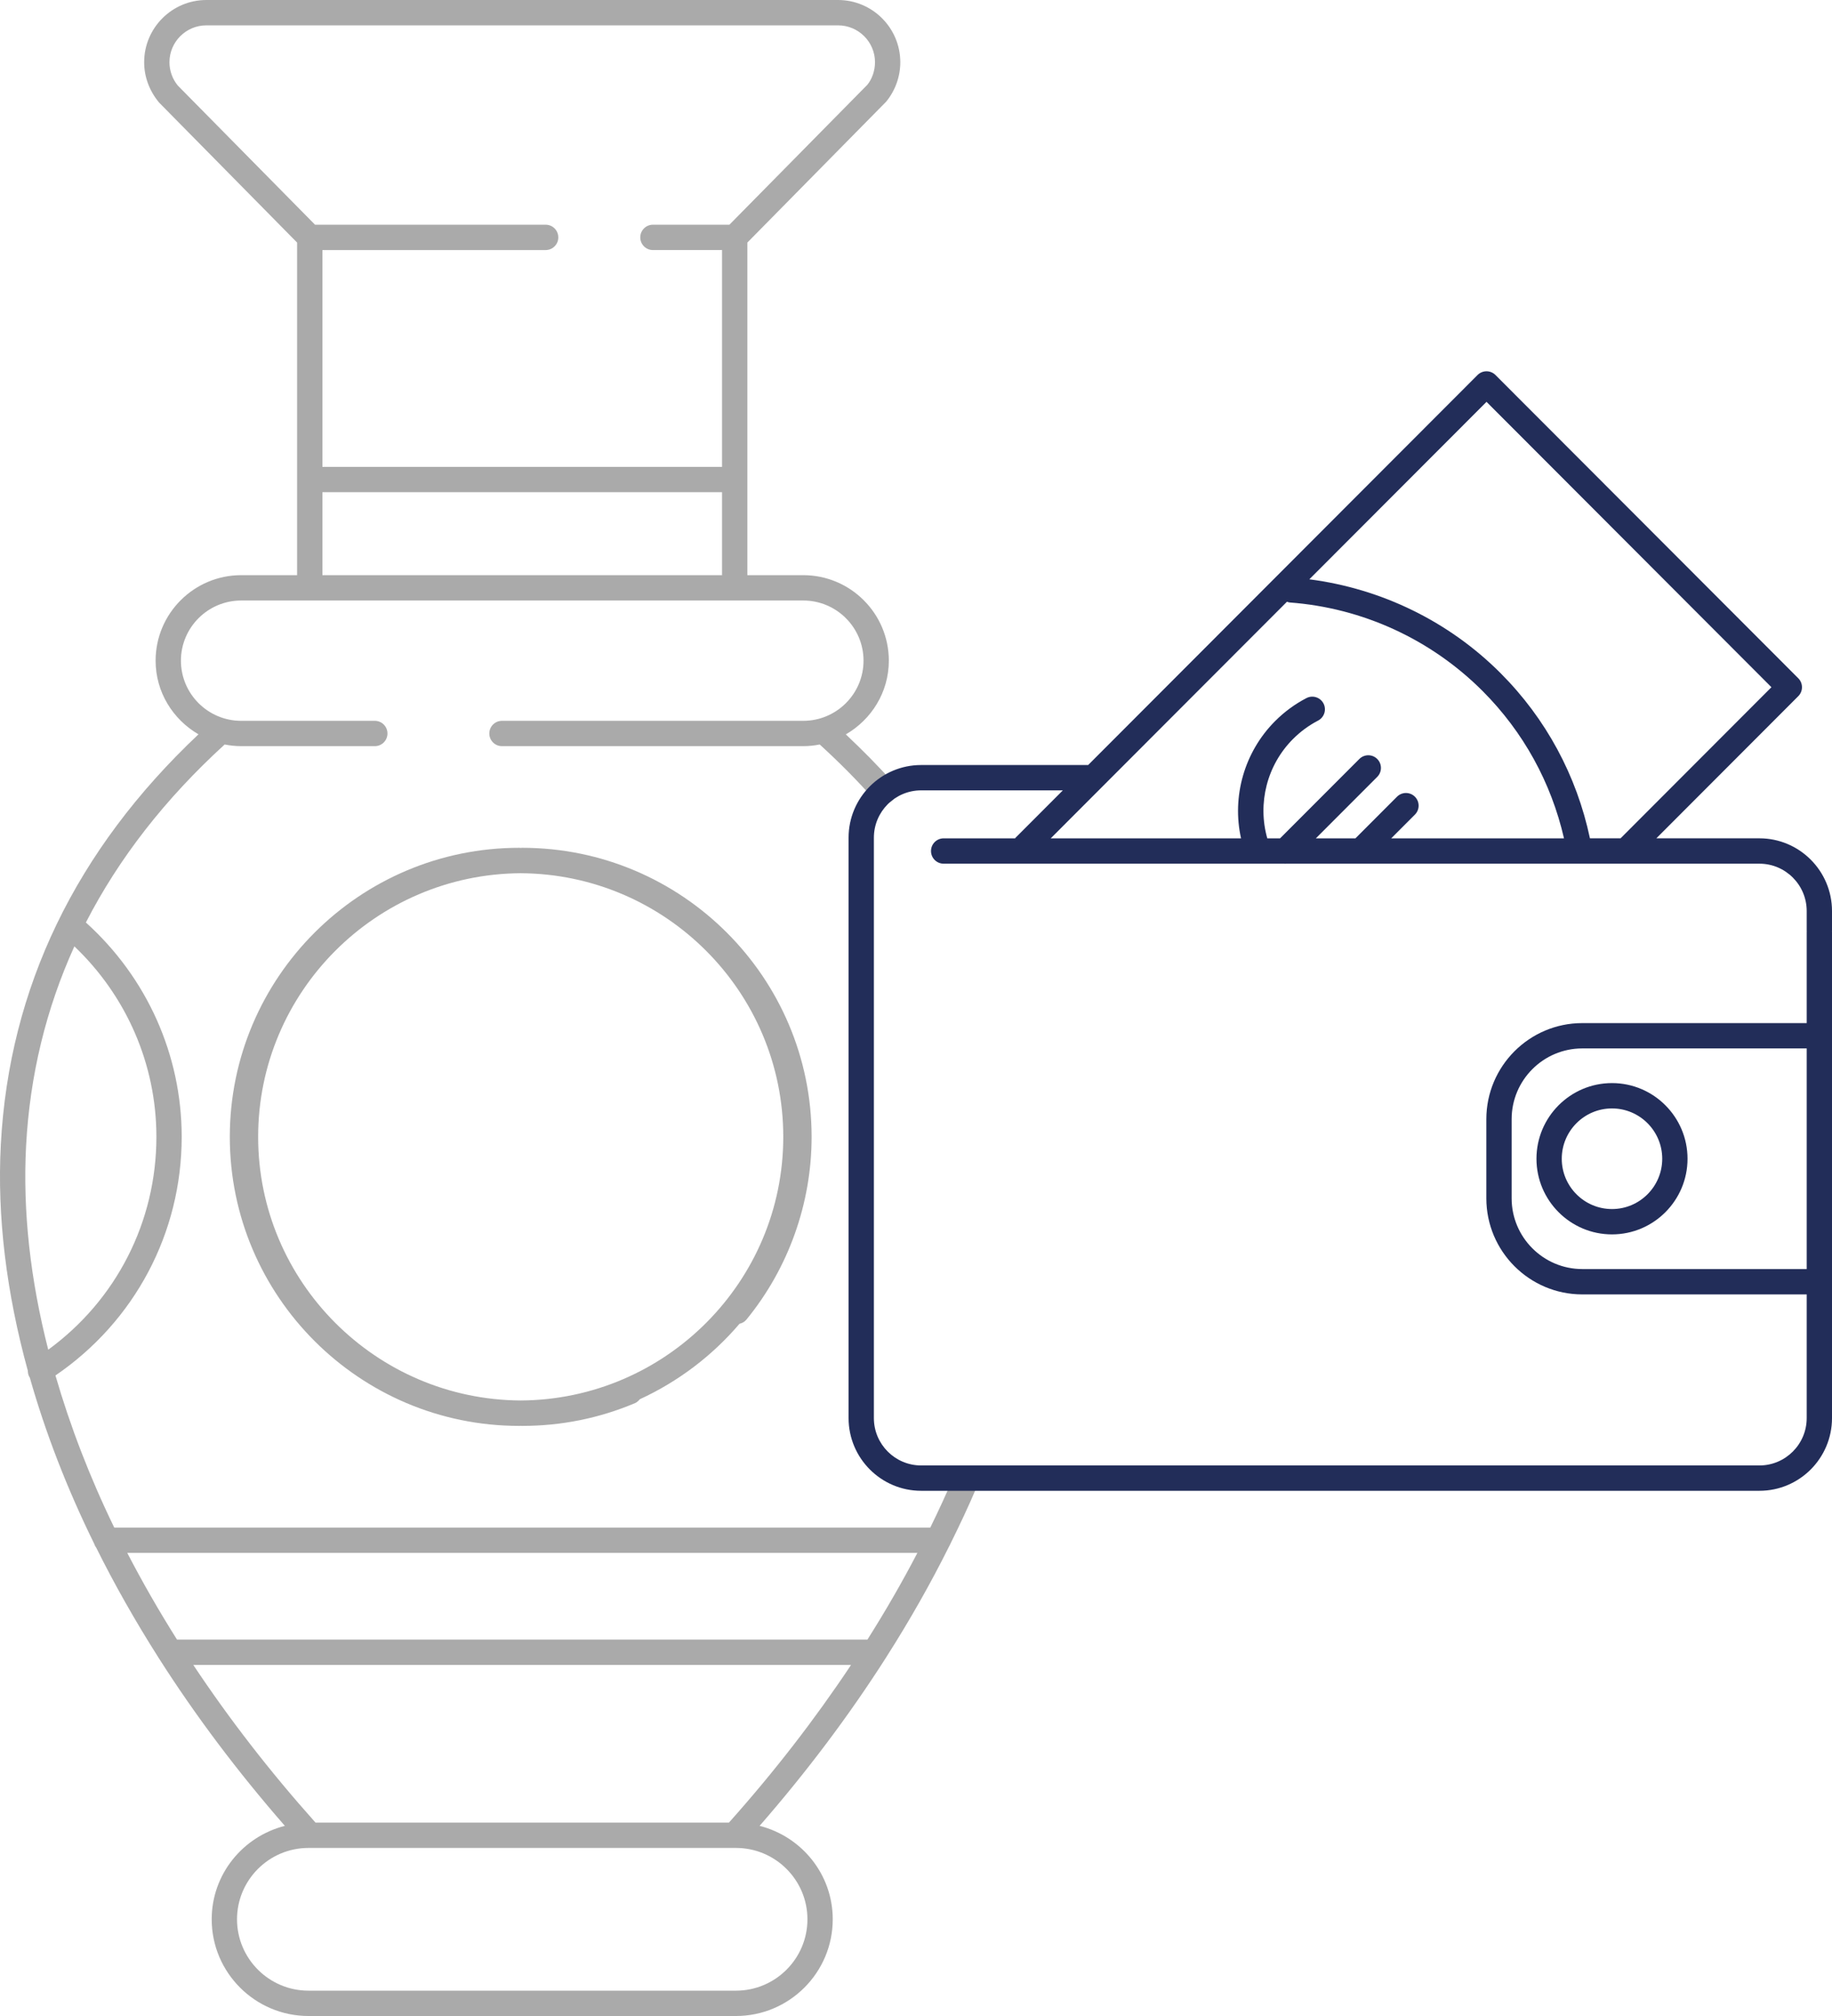
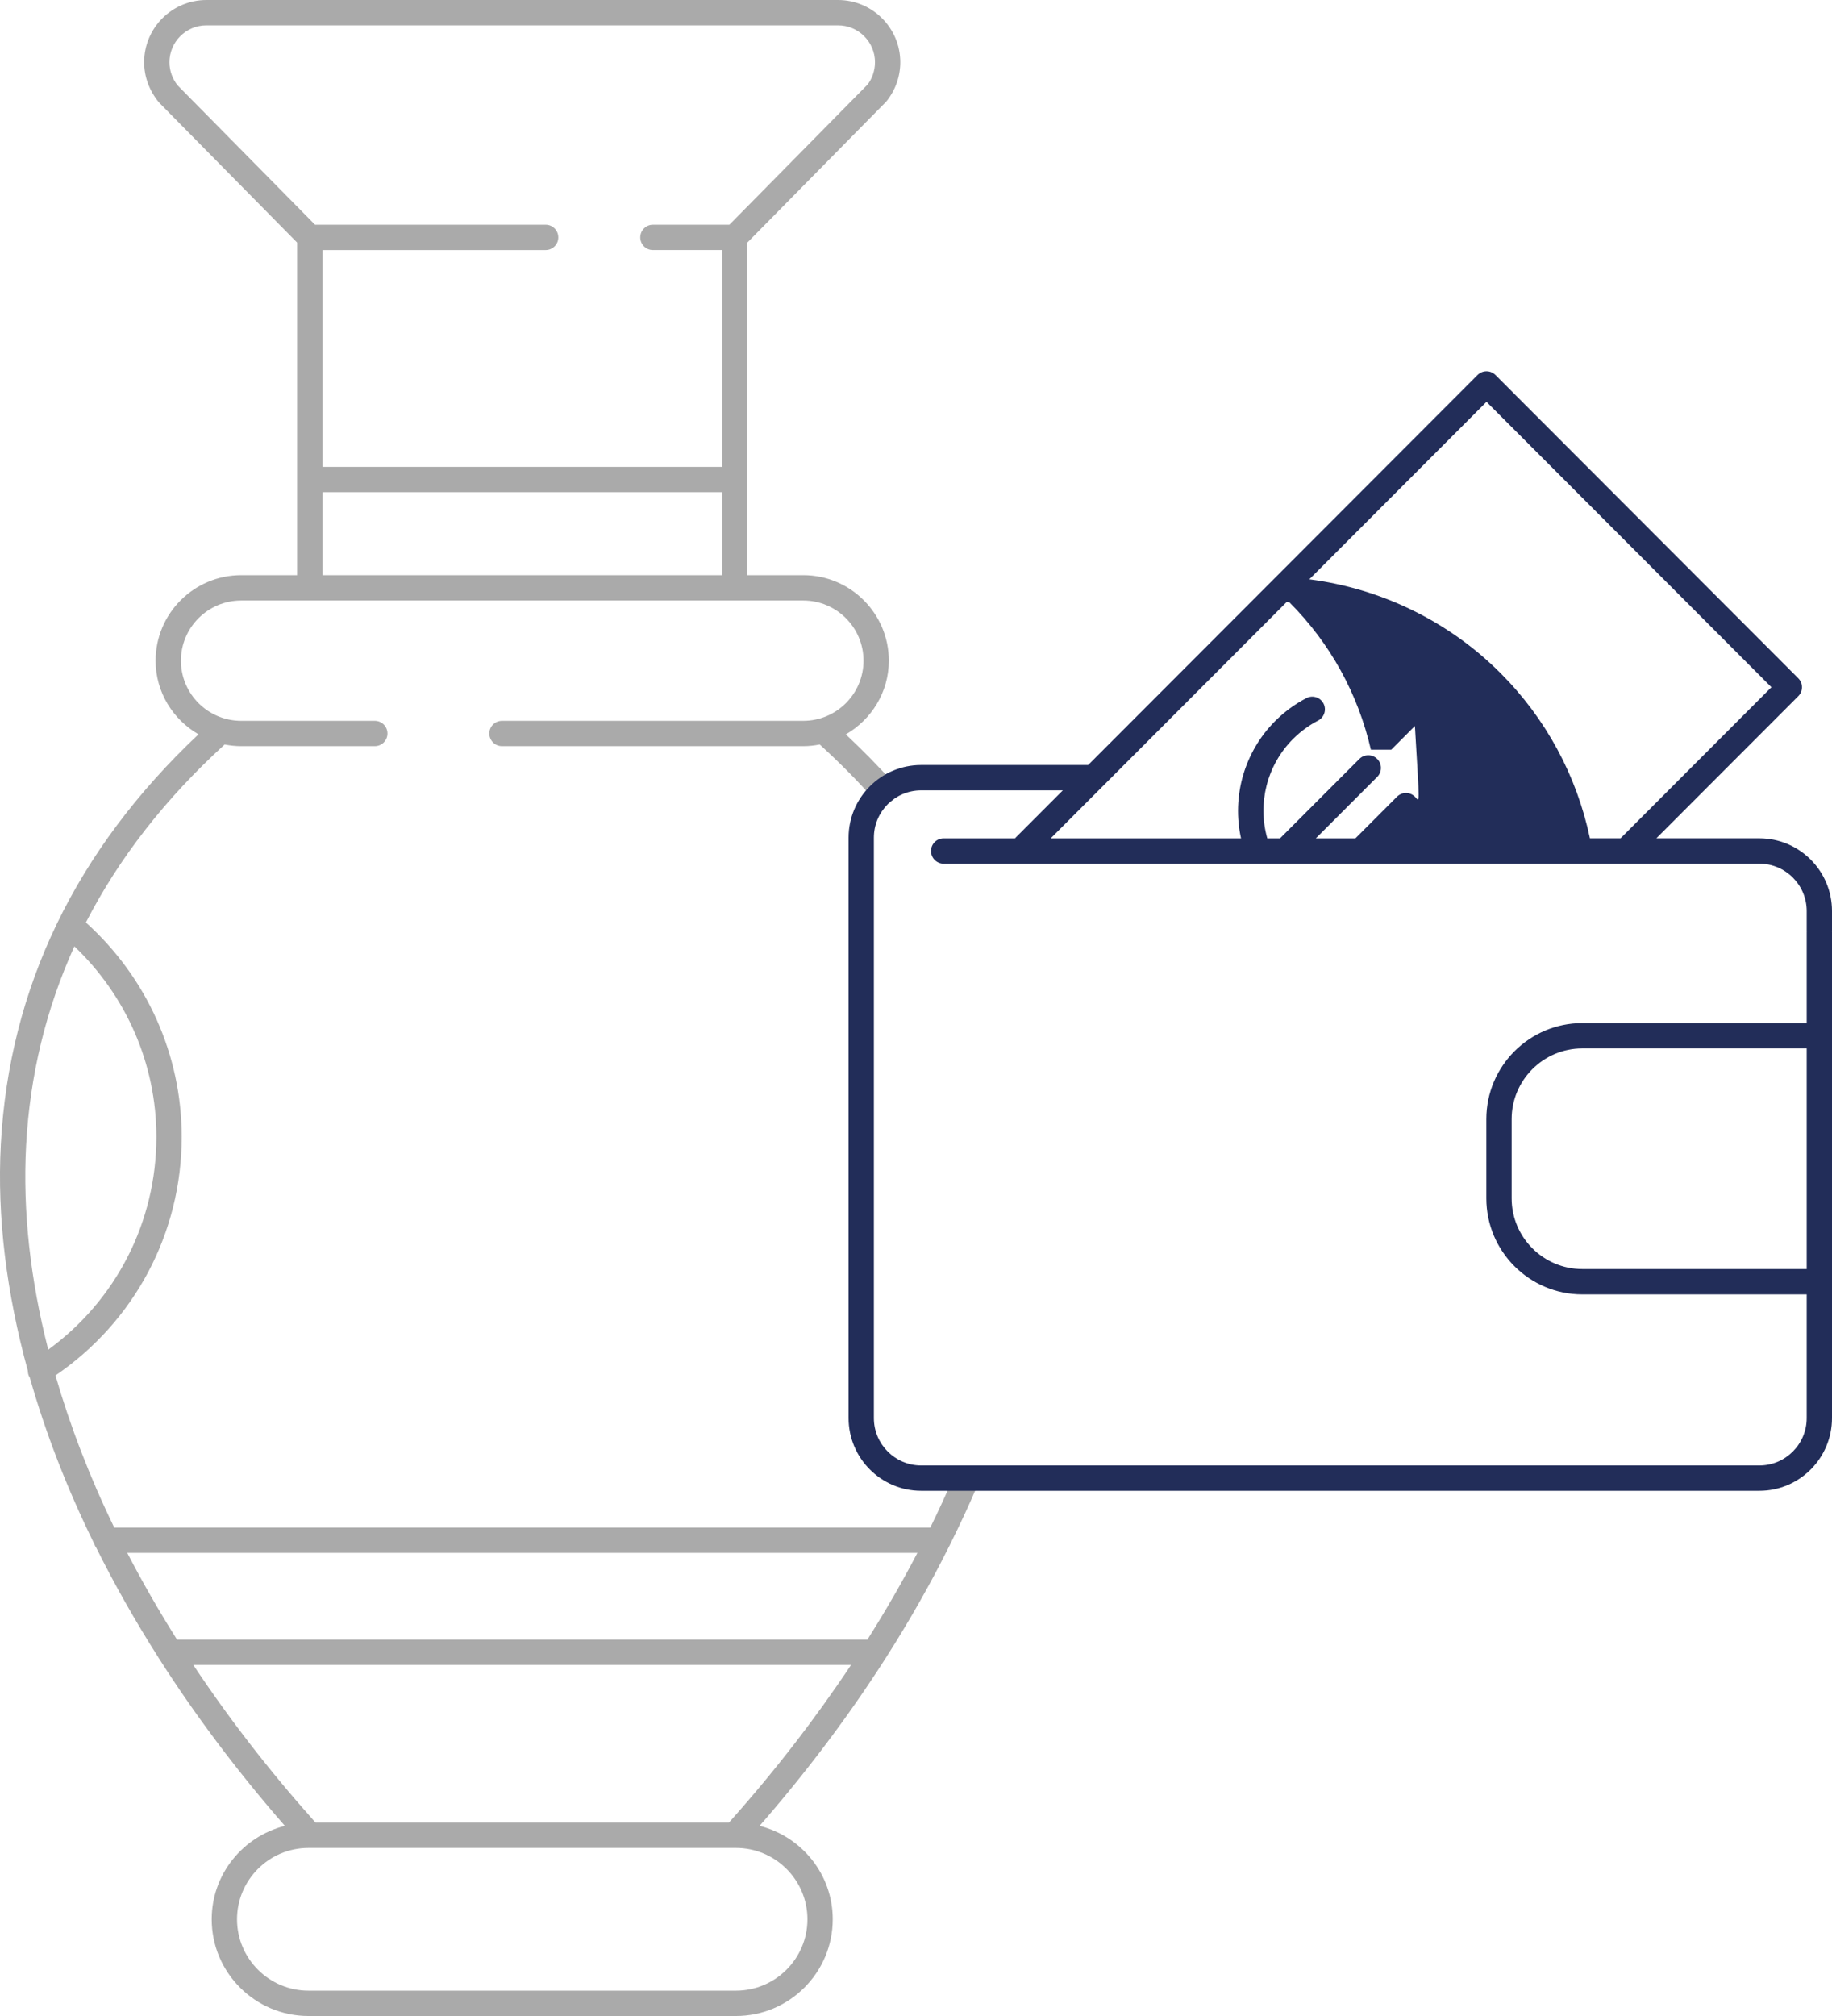
<svg xmlns="http://www.w3.org/2000/svg" version="1.1" id="Layer_1" x="0px" y="0px" width="100px" height="110px" viewBox="0 0 100 110" style="enable-background:new 0 0 100 110;" xml:space="preserve">
  <path style="fill:#AAAAAA;" d="M48.378,90.42c1.275-1.999,2.42-4.018,3.427-6.039c0.02-0.036,0.041-0.071,0.056-0.11  c0.518-1.046,1.012-2.091,1.453-3.133c0.149-0.352-0.015-0.758-0.366-0.907c-0.352-0.149-0.757,0.016-0.905,0.368  c-0.387,0.915-0.813,1.832-1.262,2.75H6.236c-1.35-2.777-2.413-5.554-3.209-8.299c4.322-2.949,6.891-7.77,6.891-13.019  c0-4.481-1.909-8.704-5.23-11.696c1.799-3.504,4.327-6.749,7.575-9.713c0.292,0.058,0.594,0.091,0.902,0.091h7.294  c0.382,0,0.691-0.309,0.691-0.691c0-0.382-0.309-0.691-0.691-0.691h-7.294c-1.814,0-3.289-1.473-3.289-3.283  c0-1.81,1.475-3.282,3.289-3.282h30.681c1.814,0,3.29,1.472,3.29,3.282c0,1.81-1.476,3.283-3.29,3.283H27.4  c-0.382,0-0.691,0.309-0.691,0.691c0,0.382,0.309,0.691,0.691,0.691h16.446c0.308,0,0.608-0.033,0.899-0.091  c1.063,0.971,2.067,1.978,2.973,3.006c0.136,0.155,0.327,0.234,0.518,0.234c0.163,0,0.325-0.057,0.457-0.173  c0.285-0.253,0.313-0.69,0.061-0.976c-0.795-0.902-1.672-1.781-2.584-2.642c1.396-0.808,2.347-2.299,2.347-4.023  c0-2.572-2.096-4.665-4.671-4.665h-3.052V13.236l7.58-7.691c0.495-0.605,0.769-1.368,0.769-2.15C49.143,1.523,47.618,0,45.744,0  H11.267C9.393,0,7.869,1.523,7.869,3.395c0,0.782,0.273,1.545,0.811,2.197l7.538,7.644v18.147h-3.053  c-2.575,0-4.671,2.093-4.671,4.665c0,1.721,0.949,3.21,2.34,4.019c-6.7,6.314-10.335,13.836-10.789,22.38  c-0.21,3.949,0.309,8.106,1.473,12.341c0.002,0.123,0.024,0.247,0.095,0.359c0.003,0.005,0.009,0.007,0.012,0.012  c0.852,3.003,2.025,6.041,3.518,9.075c0.025,0.081,0.062,0.154,0.113,0.219c0.992,1.996,2.121,3.987,3.376,5.962  c0.01,0.025,0.029,0.044,0.043,0.068c1.979,3.106,4.278,6.168,6.874,9.142c-2.288,0.58-3.993,2.637-3.993,5.099  c0,2.909,2.371,5.276,5.284,5.276h23.331c2.914,0,5.284-2.367,5.284-5.276c0-2.462-1.705-4.519-3.992-5.099  c2.581-2.959,4.901-6.046,6.906-9.19C48.371,90.43,48.376,90.426,48.378,90.42 M9.705,4.668C9.411,4.31,9.25,3.858,9.25,3.395  c0-1.109,0.905-2.012,2.017-2.012h34.477c1.113,0,2.018,0.903,2.018,2.012c0,0.462-0.162,0.915-0.413,1.226l-7.534,7.64h-4.176  c-0.381,0-0.69,0.31-0.69,0.692c0,0.381,0.309,0.691,0.69,0.691h3.774v11.83H17.599v-11.83h12.186c0.381,0,0.69-0.31,0.69-0.691  c0-0.382-0.309-0.692-0.69-0.692H17.196L9.705,4.668z M17.599,26.856h21.814v4.527H17.599V26.856z M50.076,84.731  c-0.824,1.583-1.735,3.162-2.727,4.731H9.662c-0.99-1.571-1.896-3.149-2.716-4.731H50.076z M17.222,99.447  c-2.501-2.798-4.729-5.68-6.671-8.603h35.904c-1.96,2.945-4.193,5.836-6.666,8.603H17.222z M1.424,62.52  c0.205-3.848,1.091-7.481,2.636-10.883c2.846,2.712,4.477,6.441,4.477,10.394c0,4.632-2.19,8.904-5.904,11.613  C1.656,69.825,1.235,66.083,1.424,62.52 M44.074,104.724c0,2.147-1.75,3.894-3.903,3.894H16.84c-2.152,0-3.902-1.747-3.902-3.894  c0-2.147,1.75-3.894,3.902-3.894h23.331C42.324,100.83,44.074,102.577,44.074,104.724" />
-   <path style="fill:#AAAAAA;" d="M28.506,46.259c-0.028,0-0.055,0.004-0.083,0.005c-0.028-0.001-0.055-0.005-0.083-0.005  c-8.71,0-15.796,7.075-15.796,15.772c0,8.696,7.086,15.771,15.796,15.771c0.028,0,0.055-0.004,0.083-0.004  c0.028,0,0.055,0.004,0.083,0.004c2.134,0,4.204-0.418,6.152-1.241c0.111-0.047,0.195-0.125,0.265-0.212  c2.103-0.969,3.959-2.377,5.443-4.119c0.141-0.034,0.275-0.101,0.373-0.222c2.298-2.804,3.563-6.348,3.563-9.977  C44.302,53.334,37.216,46.259,28.506,46.259 M28.423,76.415c-7.91-0.045-14.332-6.479-14.332-14.384  c0-7.907,6.422-14.339,14.332-14.385c7.91,0.046,14.332,6.478,14.332,14.385C42.755,69.936,36.333,76.37,28.423,76.415" />
-   <path style="fill:#222D59;" d="M100,49.708c0-2.187-1.777-3.966-3.961-3.966h-5.627l7.747-7.756c0.13-0.13,0.202-0.305,0.202-0.489  c0-0.183-0.072-0.359-0.202-0.489L81.63,20.461c-0.27-0.27-0.707-0.27-0.977,0L59.397,41.742H50.28c-2.184,0-3.96,1.779-3.96,3.965  v31.67c0,2.187,1.776,3.966,3.96,3.966h45.759c2.184,0,3.961-1.779,3.961-3.966V50.839c0-0.007-0.004-0.013-0.004-0.02  c0-0.006,0.004-0.012,0.004-0.019V49.708z M98.619,69.244H86.368c-2.125,0-3.855-1.732-3.855-3.86v-4.319  c0-2.128,1.73-3.859,3.855-3.859h12.251V69.244z M81.142,21.926l15.552,15.571l-8.235,8.245h-1.672  c-0.722-3.416-2.397-6.528-4.878-9.012c-2.824-2.827-6.502-4.612-10.439-5.121L81.142,21.926z M77.233,43.471  c-0.27-0.27-0.707-0.27-0.977,0l-2.269,2.272h-2.161l3.35-3.353c0.27-0.27,0.27-0.708,0-0.978c-0.269-0.27-0.706-0.27-0.976,0  l-4.327,4.331h-0.698c-0.541-1.908-0.02-3.994,1.403-5.419c0.407-0.407,0.868-0.746,1.371-1.007c0.338-0.176,0.47-0.593,0.295-0.932  c-0.177-0.339-0.593-0.47-0.931-0.295c-0.628,0.326-1.204,0.748-1.711,1.256c-1.684,1.686-2.367,4.117-1.86,6.397H57.354  l12.895-12.91c0.047,0.014,0.091,0.036,0.142,0.04c3.975,0.292,7.718,2.009,10.541,4.836c2.221,2.224,3.741,4.993,4.439,8.034H75.94  l1.293-1.294C77.503,44.179,77.503,43.741,77.233,43.471 M96.039,79.96H50.28c-1.422,0-2.579-1.159-2.579-2.583v-31.67  c0-1.424,1.157-2.582,2.579-2.582h7.736l-2.586,2.589c-0.009,0.009-0.012,0.02-0.019,0.029H51.51c-0.382,0-0.691,0.31-0.691,0.692  c0,0.381,0.309,0.691,0.691,0.691h18.611c0.011,0.001,0.021,0.006,0.032,0.006s0.021-0.005,0.032-0.006h25.854  c1.422,0,2.58,1.159,2.58,2.583v1.091c0,0.007,0.003,0.013,0.003,0.019c0,0.007-0.003,0.013-0.003,0.02v4.985H86.368  c-2.887,0-5.236,2.352-5.236,5.242v4.319c0,2.89,2.349,5.242,5.236,5.242h12.251v6.75C98.619,78.8,97.461,79.96,96.039,79.96" />
-   <path style="fill:#222D59;" d="M83.868,63.226c0,2.275,1.85,4.127,4.123,4.127c2.273,0,4.123-1.852,4.123-4.127  c0-2.277-1.85-4.129-4.123-4.129C85.718,59.097,83.868,60.949,83.868,63.226 M87.991,60.48c1.512,0,2.742,1.231,2.742,2.746  c0,1.513-1.23,2.744-2.742,2.744c-1.512,0-2.742-1.231-2.742-2.744C85.249,61.711,86.479,60.48,87.991,60.48" />
+   <path style="fill:#222D59;" d="M100,49.708c0-2.187-1.777-3.966-3.961-3.966h-5.627l7.747-7.756c0.13-0.13,0.202-0.305,0.202-0.489  c0-0.183-0.072-0.359-0.202-0.489L81.63,20.461c-0.27-0.27-0.707-0.27-0.977,0L59.397,41.742H50.28c-2.184,0-3.96,1.779-3.96,3.965  v31.67c0,2.187,1.776,3.966,3.96,3.966h45.759c2.184,0,3.961-1.779,3.961-3.966V50.839c0-0.007-0.004-0.013-0.004-0.02  c0-0.006,0.004-0.012,0.004-0.019V49.708z M98.619,69.244H86.368c-2.125,0-3.855-1.732-3.855-3.86v-4.319  c0-2.128,1.73-3.859,3.855-3.859h12.251V69.244z M81.142,21.926l15.552,15.571l-8.235,8.245h-1.672  c-0.722-3.416-2.397-6.528-4.878-9.012c-2.824-2.827-6.502-4.612-10.439-5.121L81.142,21.926z M77.233,43.471  c-0.27-0.27-0.707-0.27-0.977,0l-2.269,2.272h-2.161l3.35-3.353c0.27-0.27,0.27-0.708,0-0.978c-0.269-0.27-0.706-0.27-0.976,0  l-4.327,4.331h-0.698c-0.541-1.908-0.02-3.994,1.403-5.419c0.407-0.407,0.868-0.746,1.371-1.007c0.338-0.176,0.47-0.593,0.295-0.932  c-0.177-0.339-0.593-0.47-0.931-0.295c-0.628,0.326-1.204,0.748-1.711,1.256c-1.684,1.686-2.367,4.117-1.86,6.397H57.354  l12.895-12.91c0.047,0.014,0.091,0.036,0.142,0.04c2.221,2.224,3.741,4.993,4.439,8.034H75.94  l1.293-1.294C77.503,44.179,77.503,43.741,77.233,43.471 M96.039,79.96H50.28c-1.422,0-2.579-1.159-2.579-2.583v-31.67  c0-1.424,1.157-2.582,2.579-2.582h7.736l-2.586,2.589c-0.009,0.009-0.012,0.02-0.019,0.029H51.51c-0.382,0-0.691,0.31-0.691,0.692  c0,0.381,0.309,0.691,0.691,0.691h18.611c0.011,0.001,0.021,0.006,0.032,0.006s0.021-0.005,0.032-0.006h25.854  c1.422,0,2.58,1.159,2.58,2.583v1.091c0,0.007,0.003,0.013,0.003,0.019c0,0.007-0.003,0.013-0.003,0.02v4.985H86.368  c-2.887,0-5.236,2.352-5.236,5.242v4.319c0,2.89,2.349,5.242,5.236,5.242h12.251v6.75C98.619,78.8,97.461,79.96,96.039,79.96" />
</svg>